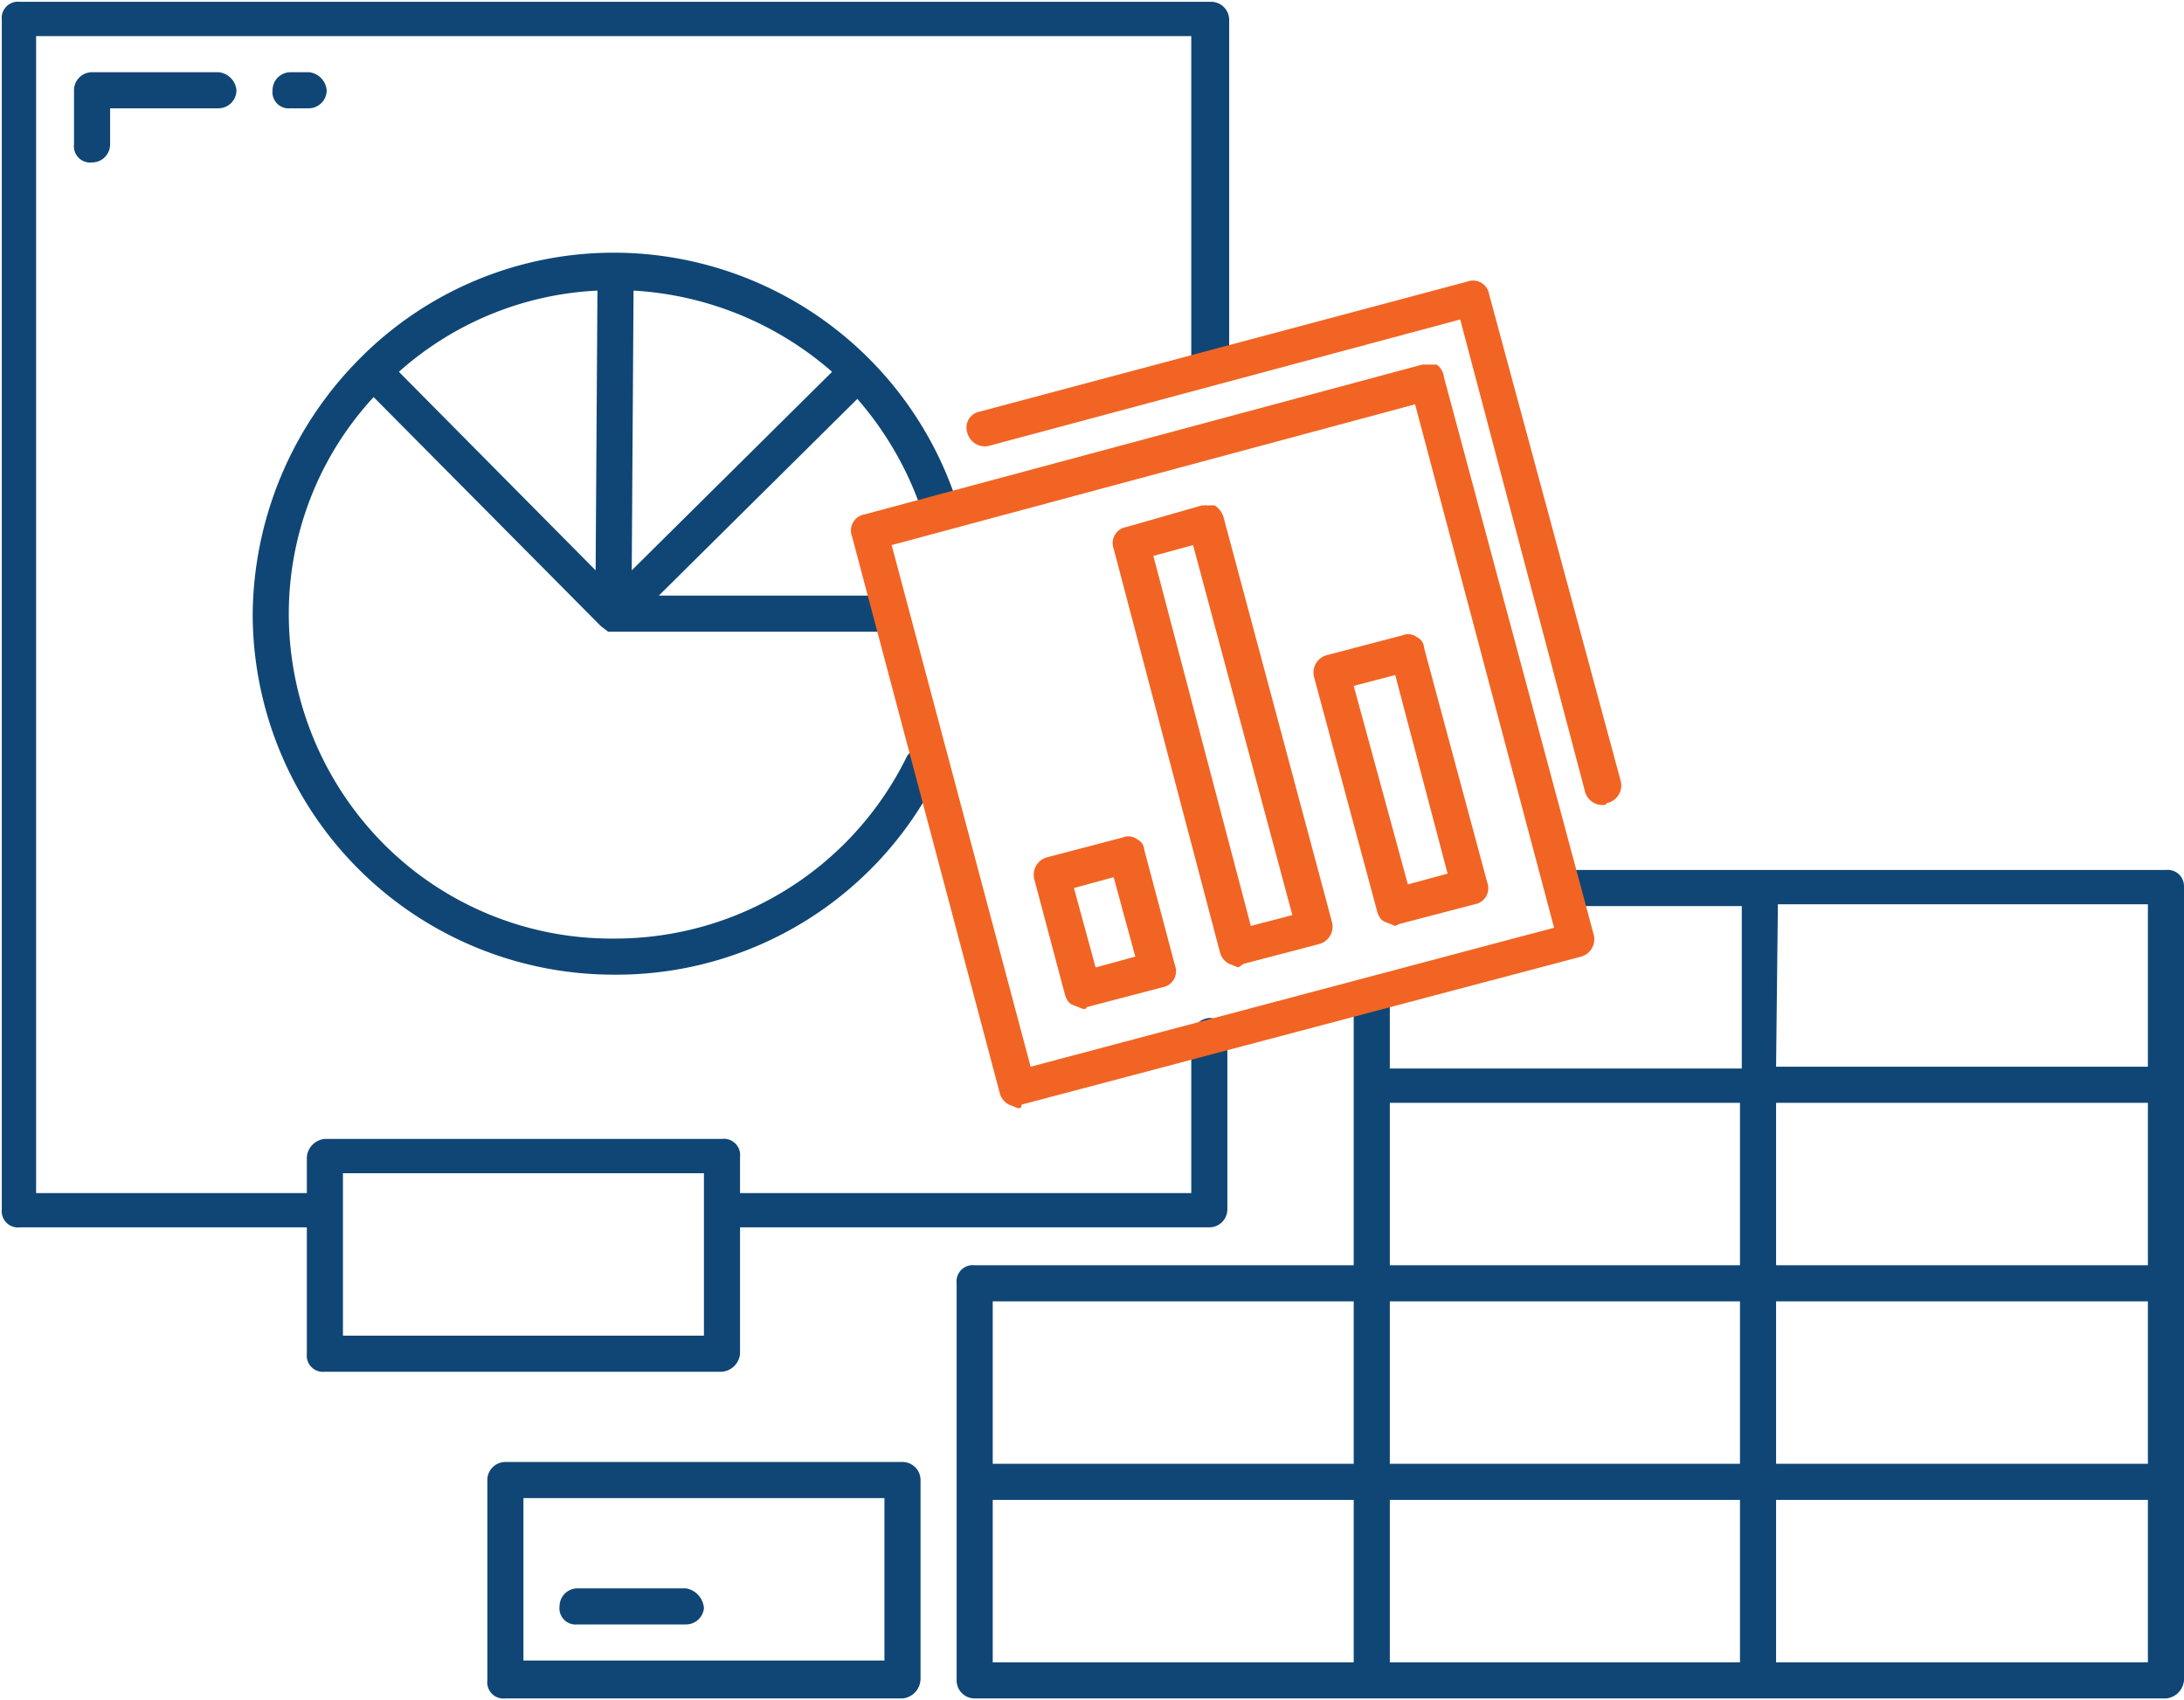
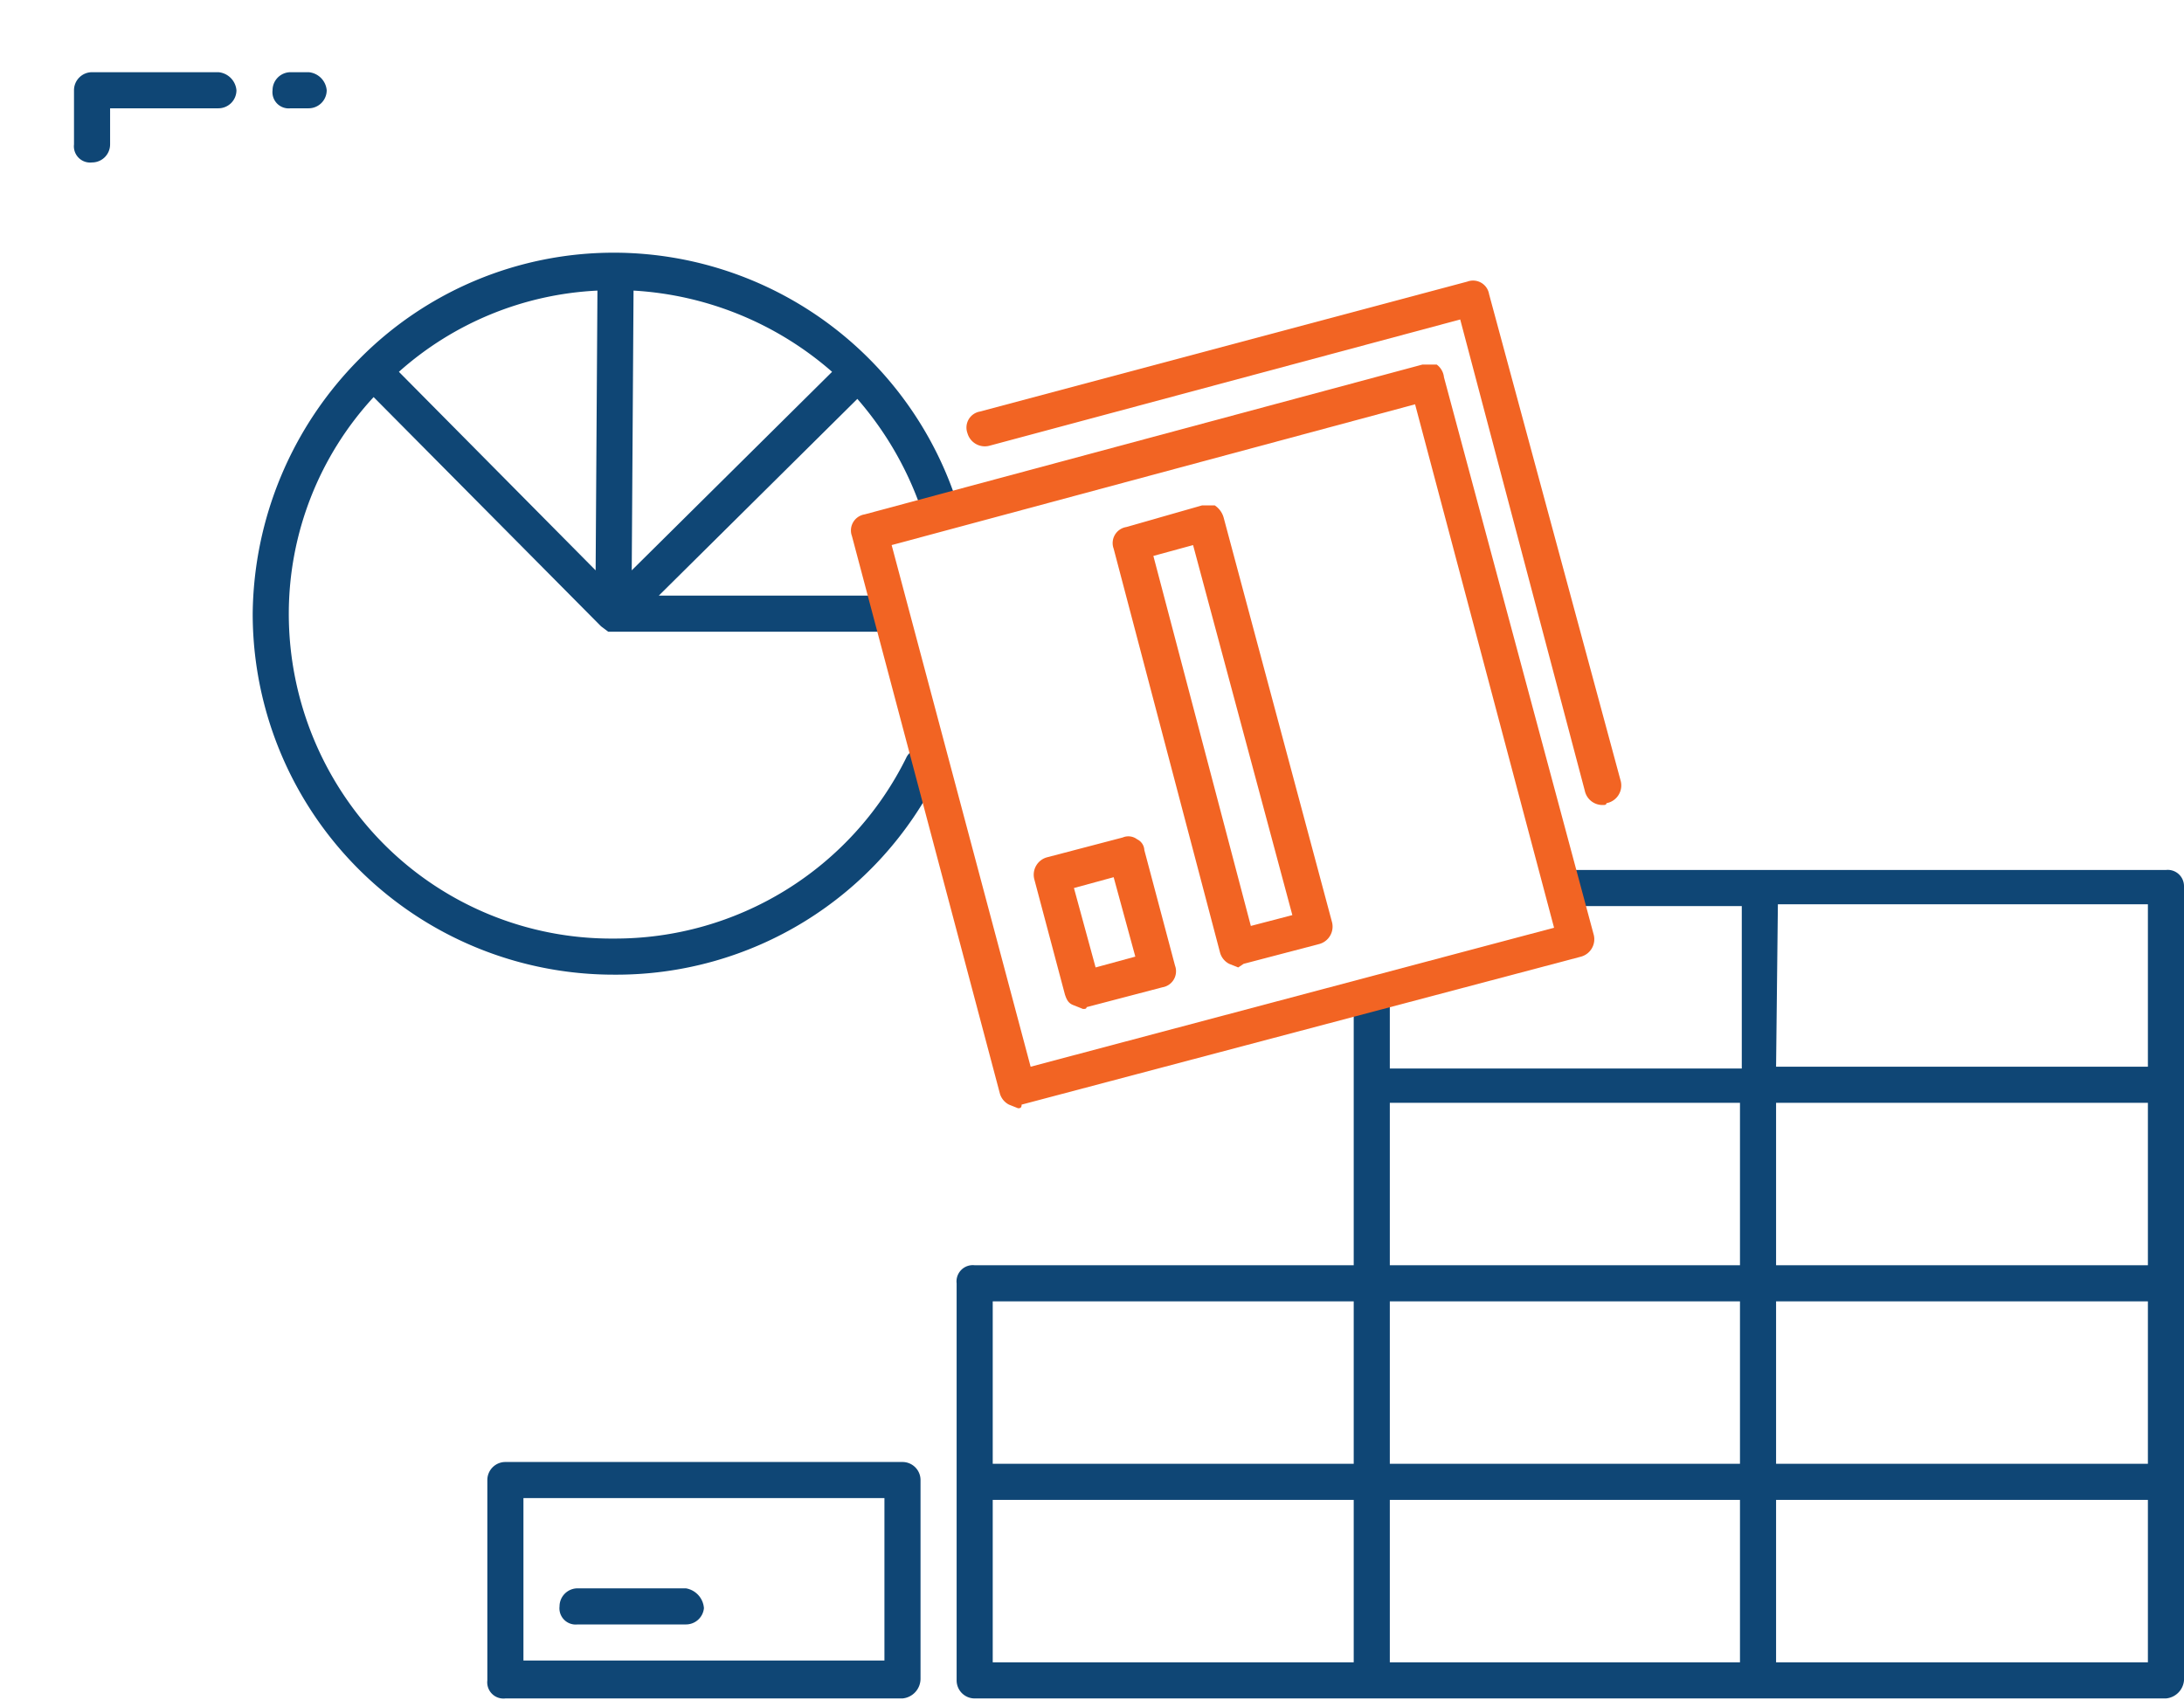
<svg xmlns="http://www.w3.org/2000/svg" viewBox="0 0 121 94.2">
  <defs>
    <style>.cls-1{fill:#0f4675;}.cls-2{fill:#f26423;}</style>
  </defs>
  <title>benefit_excel</title>
  <g id="Vrstva_2" data-name="Vrstva 2">
    <g id="Layer_1" data-name="Layer 1">
      <path class="cls-1" d="M120,48.2H87a1.1,1.1,0,0,0-1,1,1,1,0,0,0,1,1h9.5v9H77V55.6a1,1,0,0,0-1-1h0a1.1,1.1,0,0,0-1,1V70.1H54a.9.9,0,0,0-1,1v22a1,1,0,0,0,1,1h66a1.1,1.1,0,0,0,1-1v-44A.9.9,0,0,0,120,48.2ZM77,92.1v-9H96.4v9Zm0-11v-9H96.4v9Zm21.4-9H119v9H98.4Zm0-2v-9H119v9Zm.1-20H119v9H98.4ZM77,61.1H96.4v9H77Zm-2,11v9H55v-9Zm-20,11H75v9H55Zm43.4,9v-9H119v9Z" />
      <path class="cls-1" d="M50,94.1H28a.9.9,0,0,1-1-1V82a1,1,0,0,1,1-1H50a1,1,0,0,1,1,1v11A1.1,1.1,0,0,1,50,94.1ZM29,92H49v-9H29Z" />
-       <path class="cls-1" d="M67.1,21.2h0a1,1,0,0,0,1-1V1.1a1,1,0,0,0-1-1H1.1a.9.9,0,0,0-1,1V67a.9.9,0,0,0,1,1H17v7a.9.9,0,0,0,1,1H40a1.1,1.1,0,0,0,1-1v-7H67a1,1,0,0,0,1-1V57.4a1,1,0,0,0-1-1h0a1.1,1.1,0,0,0-1,1v8.7H41v-2a.9.9,0,0,0-1-1H18a1.1,1.1,0,0,0-1,1v2H2V2h64V20.2A.9.9,0,0,0,67.1,21.2ZM19,65H39v9H19Z" />
      <path class="cls-1" d="M53.1,28.1A20,20,0,0,0,34.1,14H34a19.8,19.8,0,0,0-14.1,5.9A20.3,20.3,0,0,0,14,34,20,20,0,0,0,34,54h0A19.9,19.9,0,0,0,52,42.9a1,1,0,0,0-.5-1.3.9.9,0,0,0-1.3.4A18,18,0,0,1,34,52h0a17.8,17.8,0,0,1-12.7-5.2A18.1,18.1,0,0,1,16,34a17.7,17.7,0,0,1,4.7-12L33.3,34.7l.4.3H49a1,1,0,0,0,1-1,.9.9,0,0,0-1-1H36.5l11-10.9a18.5,18.5,0,0,1,3.7,6.6,1,1,0,0,0,1.3.6A.9.9,0,0,0,53.1,28.1ZM33,31.6l-10.9-11a17.8,17.8,0,0,1,11-4.5Zm2.1-15.5a18.3,18.3,0,0,1,11,4.5L35,31.6Z" />
      <path class="cls-2" d="M68.6,53.6l-.5-.2a1,1,0,0,1-.5-.6L61.7,30.4a.9.9,0,0,1,.7-1.2L66.6,28h.7a1.2,1.2,0,0,1,.5.7l6,22.4a1,1,0,0,1-.7,1.2l-4.2,1.1ZM63.9,30.8l5.4,20.5,2.3-.6L66.1,30.2Z" />
      <path class="cls-2" d="M60,55.9l-.5-.2c-.3-.1-.4-.3-.5-.6l-1.7-6.4a1,1,0,0,1,.7-1.2l4.2-1.1a.8.8,0,0,1,.8.1.7.7,0,0,1,.4.6l1.7,6.4a.9.9,0,0,1-.7,1.2l-4.2,1.1C60.2,55.9,60.1,55.9,60,55.9Zm-.5-6.7,1.2,4.4,2.2-.6-1.2-4.4Z" />
-       <path class="cls-2" d="M77.3,51.3l-.5-.2c-.3-.1-.4-.3-.5-.6l-3.5-13a1,1,0,0,1,.7-1.2l4.2-1.1a.8.8,0,0,1,.8.1.7.7,0,0,1,.4.6l3.5,13a.9.9,0,0,1-.7,1.2l-4.2,1.1ZM75,38l3,11,2.2-.6-2.9-11Z" />
      <path class="cls-2" d="M56.4,61.4l-.5-.2a1,1,0,0,1-.5-.6L47.2,29.7a.9.9,0,0,1,.7-1.2l30.9-8.3h.8a1,1,0,0,1,.4.7l8.3,30.9a1,1,0,0,1-.7,1.2l-31,8.2C56.6,61.4,56.5,61.4,56.4,61.4Zm-7-31.2,7.7,28.9,29-7.7-7.7-29Z" />
      <path class="cls-1" d="M5.1,9h0a.9.9,0,0,1-1-1V5a1,1,0,0,1,1-1h7a1.1,1.1,0,0,1,1,1,1,1,0,0,1-1,1h-6V8A1,1,0,0,1,5.1,9Z" />
      <path class="cls-1" d="M17.1,6h-1a.9.9,0,0,1-1-1,1,1,0,0,1,1-1h1a1.1,1.1,0,0,1,1,1A1,1,0,0,1,17.1,6Z" />
      <path class="cls-1" d="M38,90H32a.9.9,0,0,1-1-1,1,1,0,0,1,1-1h6a1.2,1.2,0,0,1,1,1.1A1,1,0,0,1,38,90Z" />
      <path class="cls-2" d="M88.8,44.6a1,1,0,0,1-1-.8L80.9,17.7l-26.1,7a1,1,0,0,1-1.2-.7.9.9,0,0,1,.7-1.2l27-7.2a.9.9,0,0,1,1.2.7l7.3,27a1,1,0,0,1-.8,1.2C89,44.6,88.9,44.6,88.8,44.6Z" />
    </g>
  </g>
</svg>